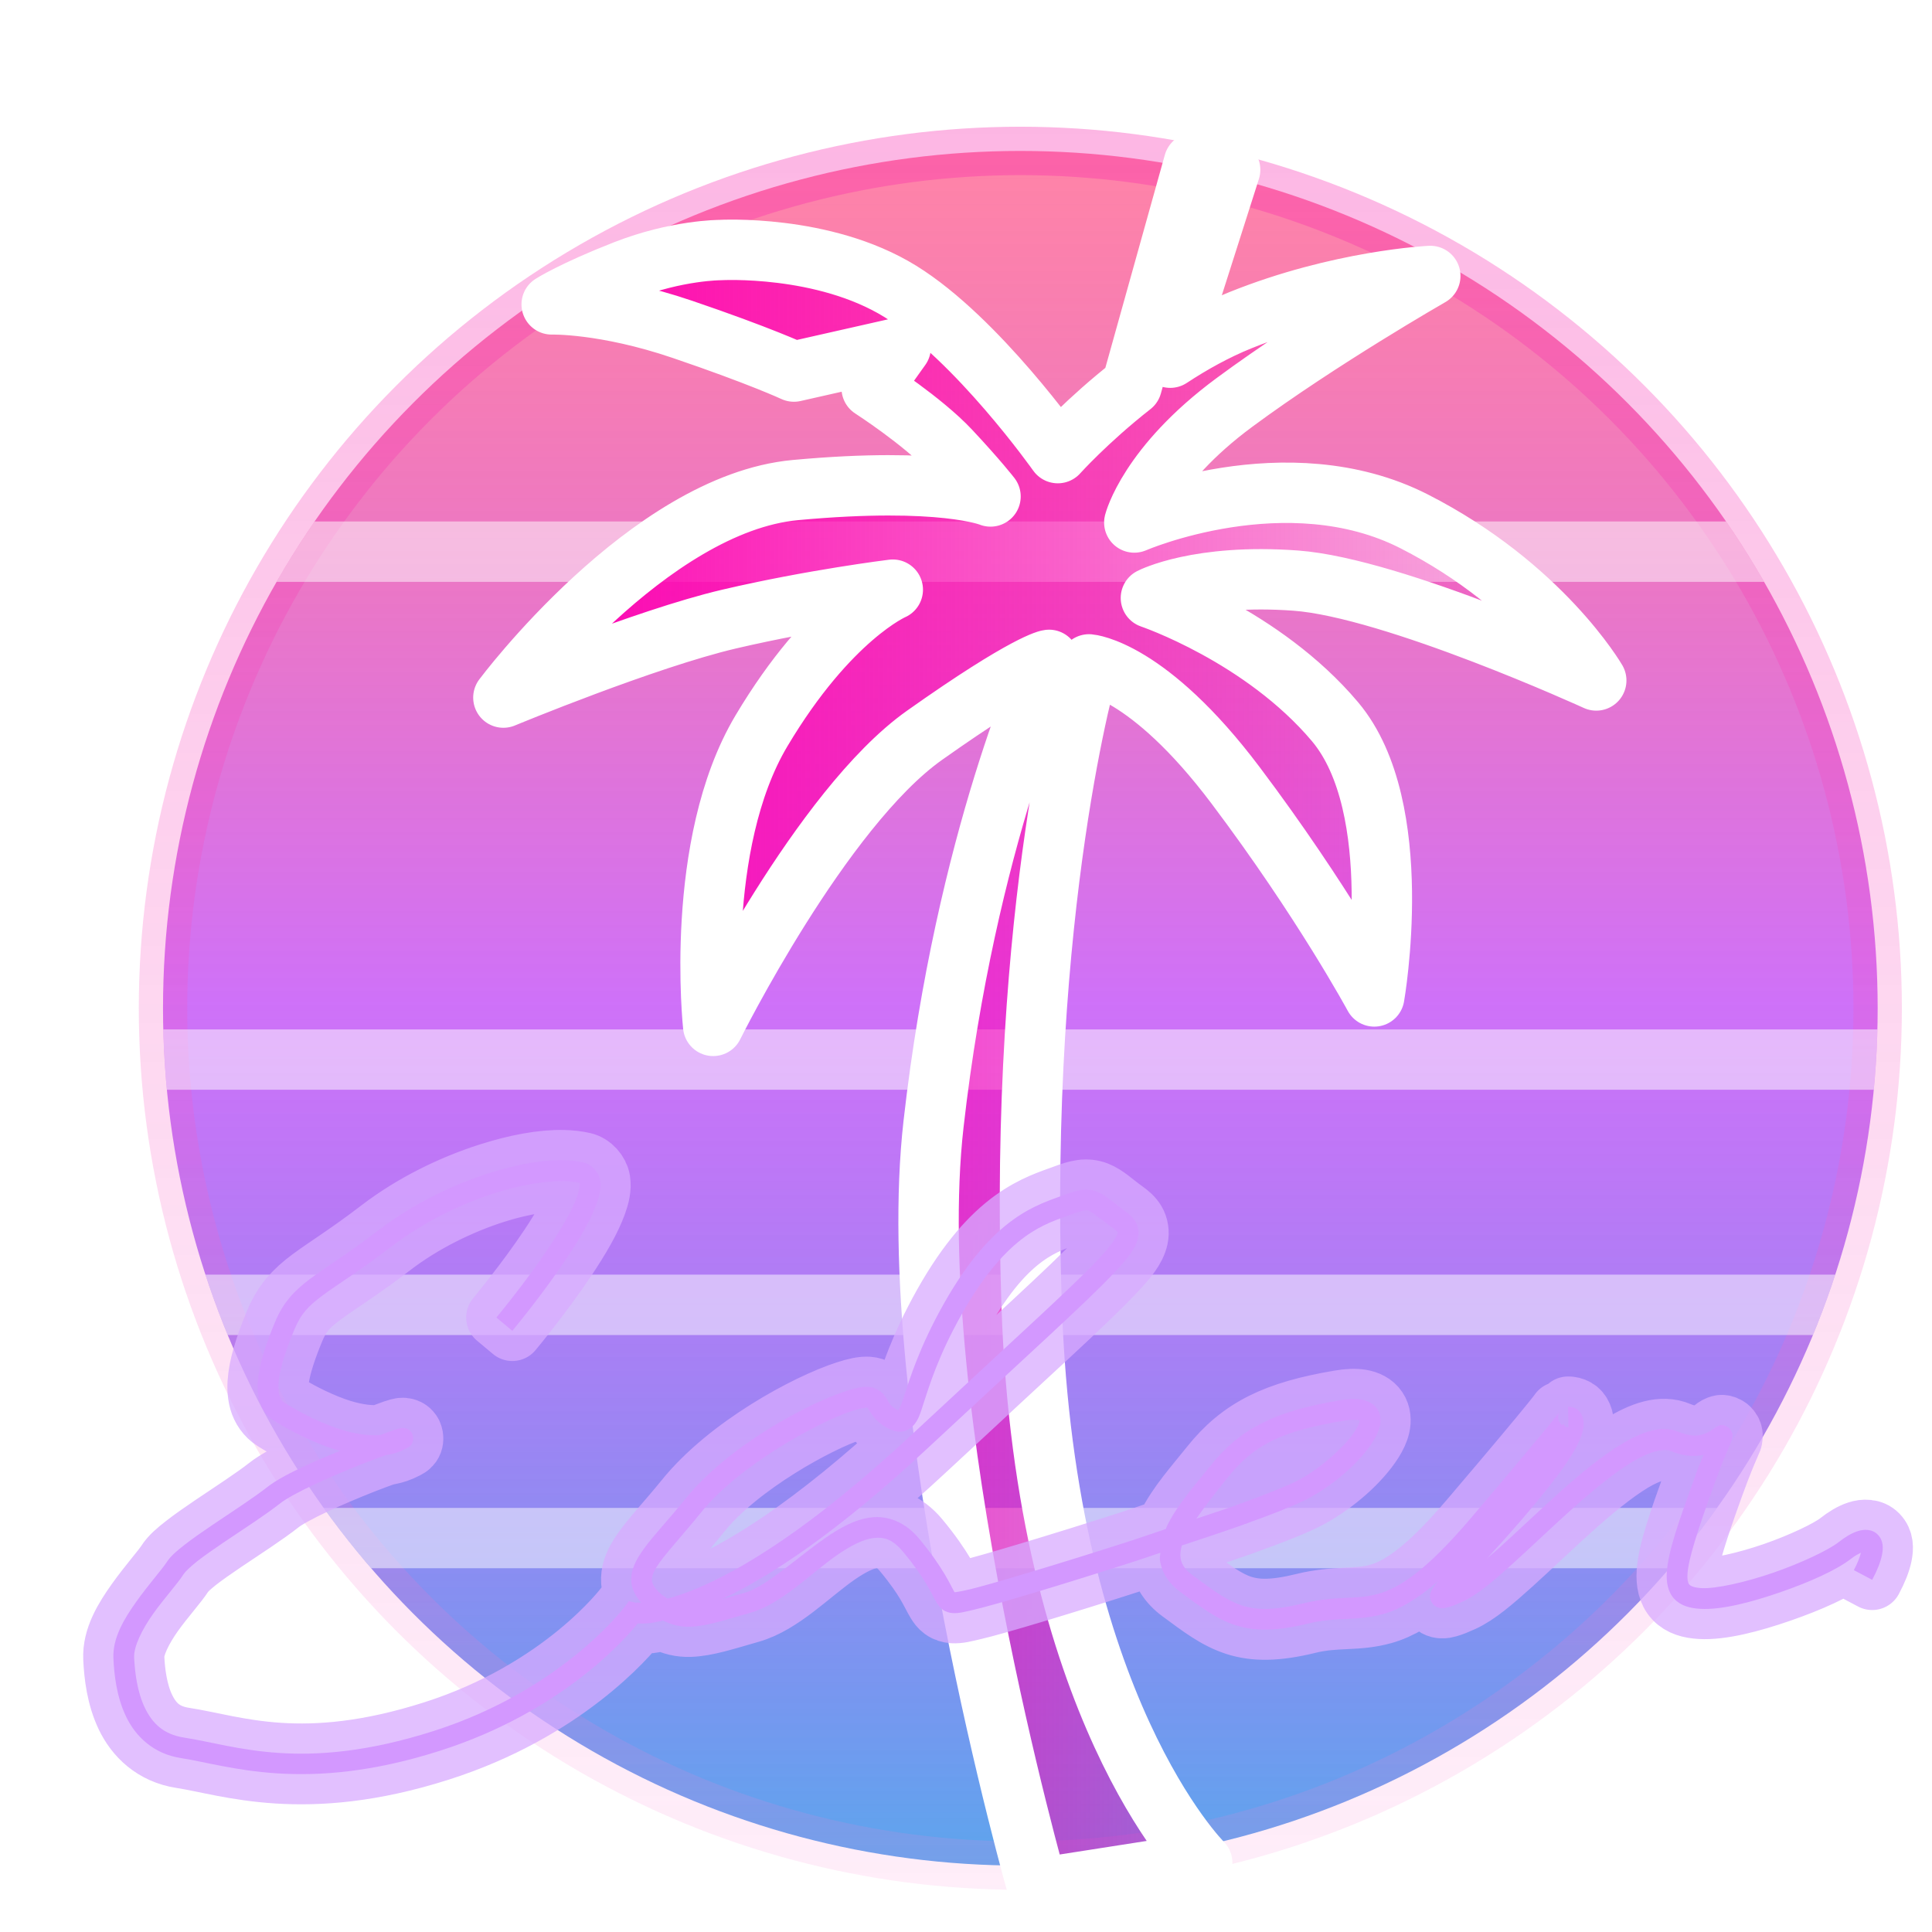
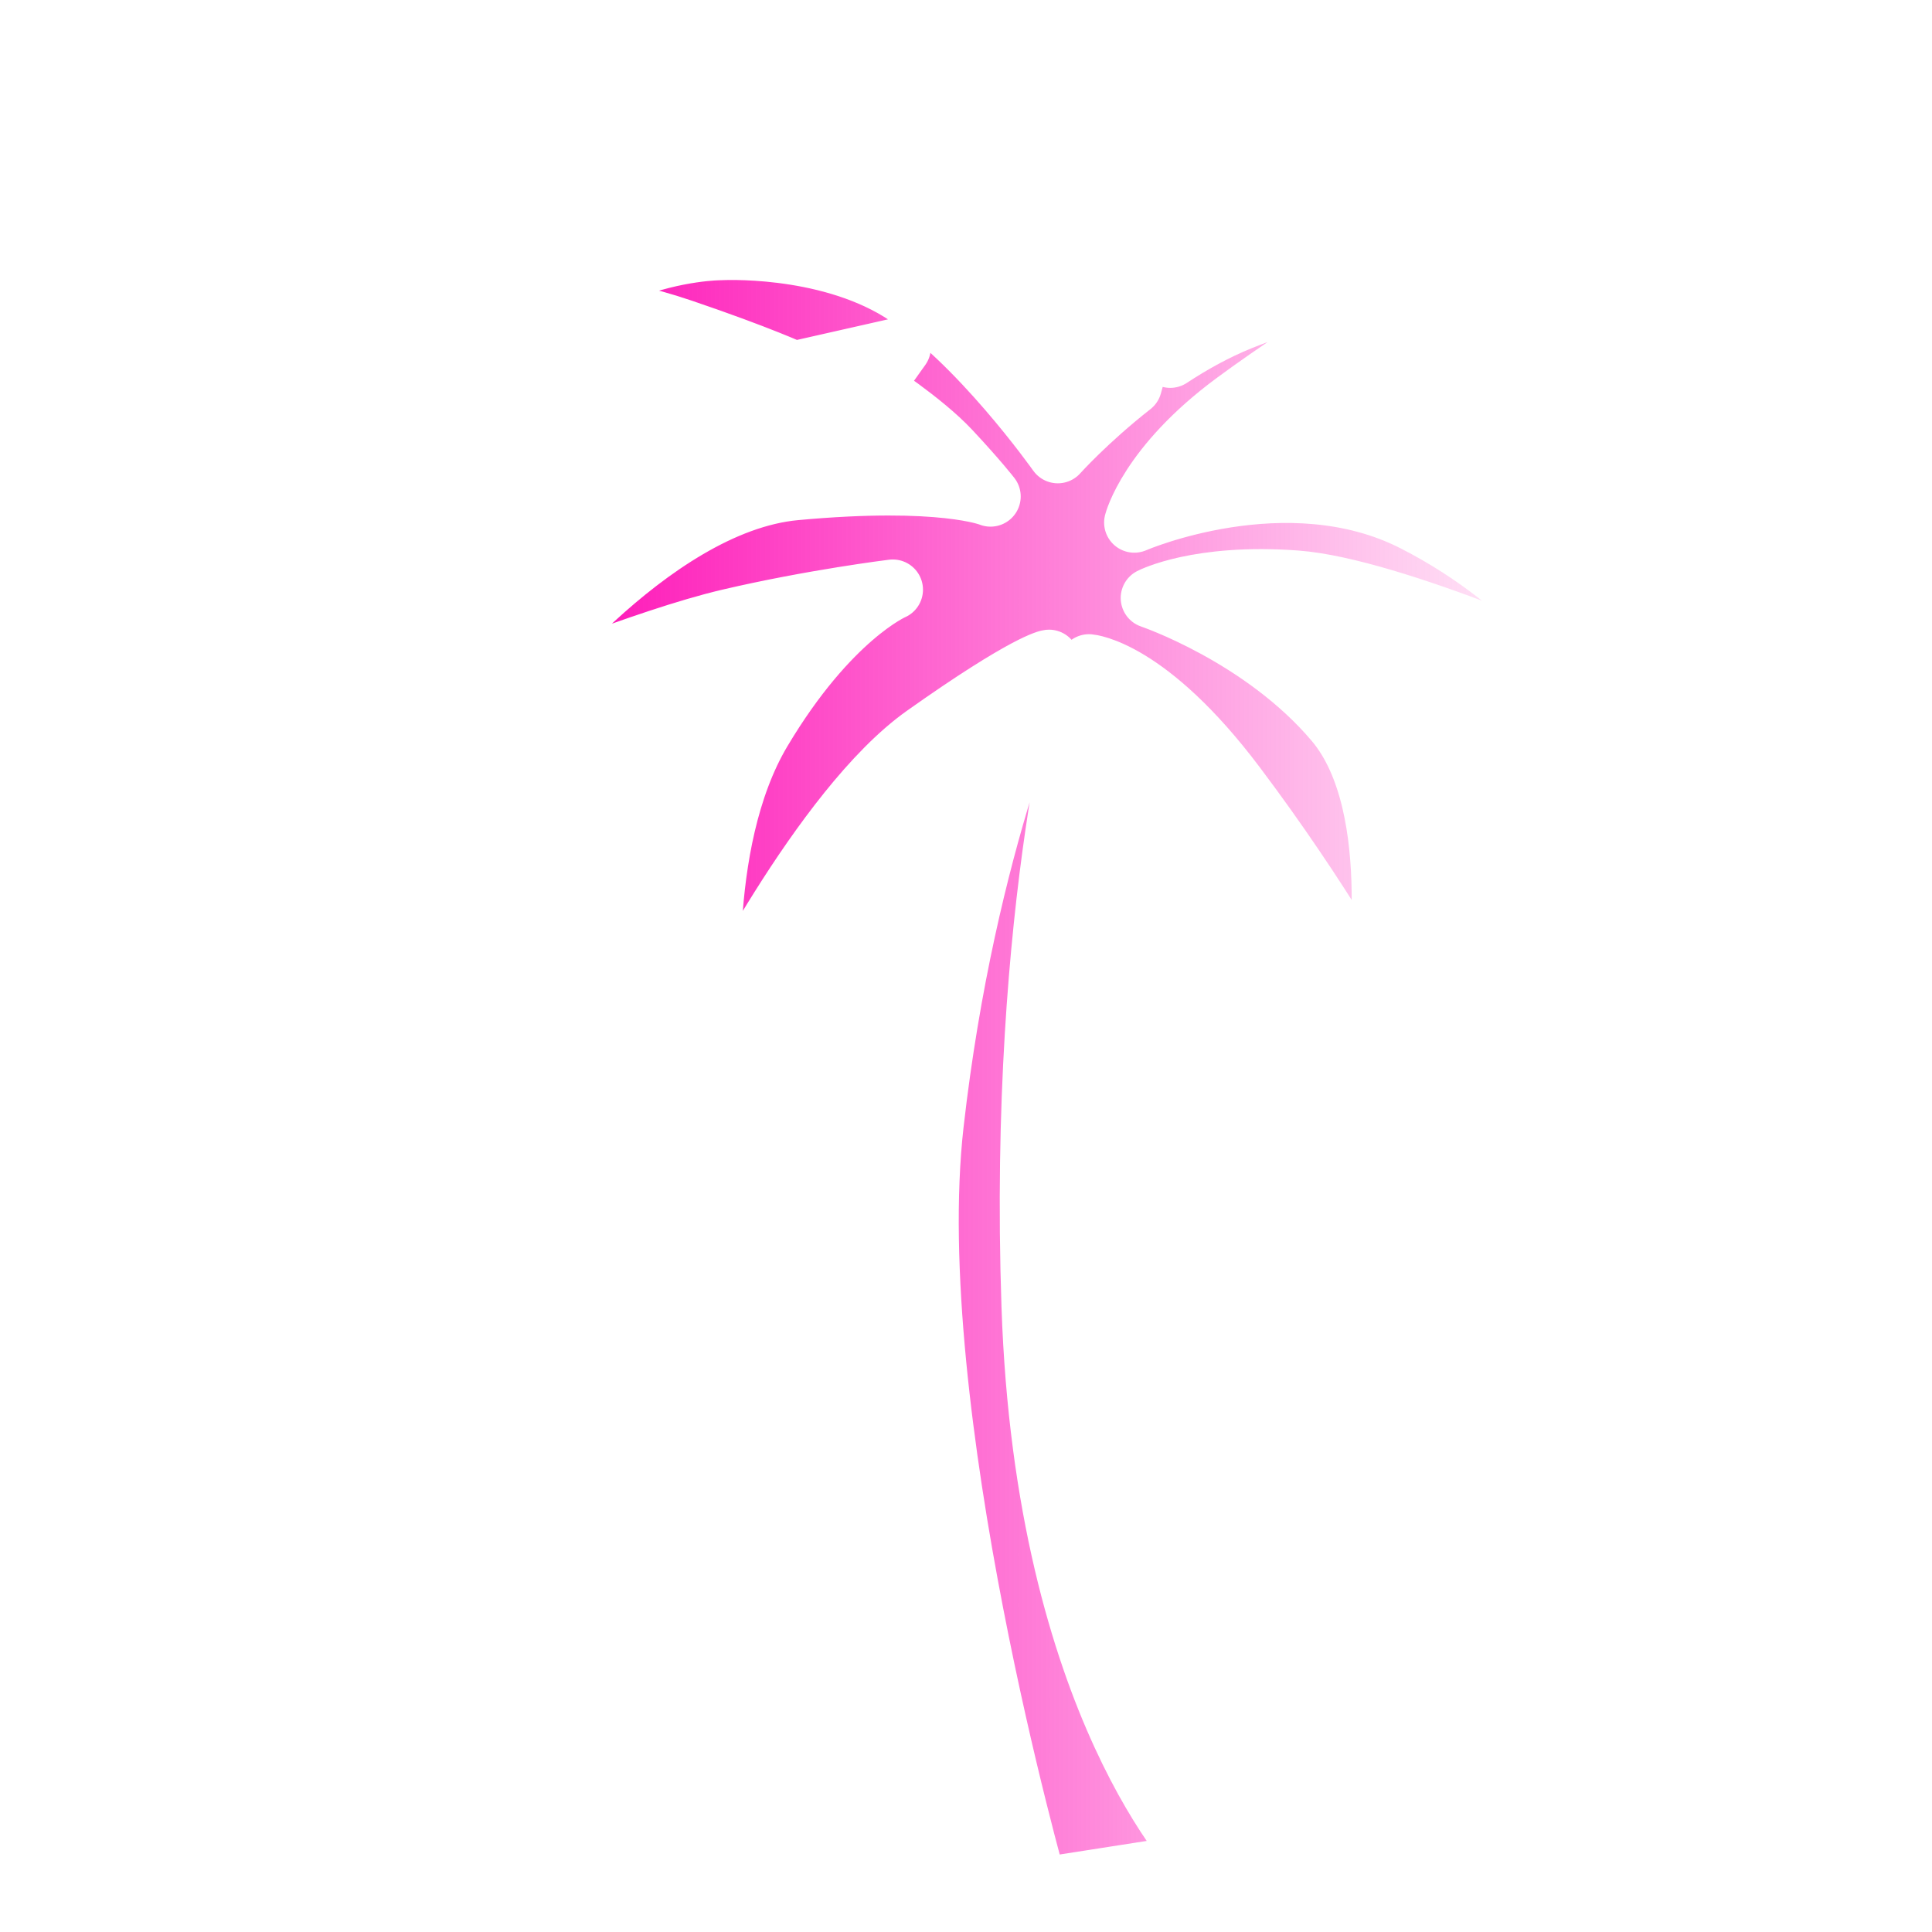
<svg xmlns="http://www.w3.org/2000/svg" xmlns:ns1="http://sodipodi.sourceforge.net/DTD/sodipodi-0.dtd" xmlns:ns2="http://www.inkscape.org/namespaces/inkscape" xmlns:xlink="http://www.w3.org/1999/xlink" width="512" height="512" fill="none" viewBox="0 0 512 512" version="1.1" id="svg7" ns1:docname="base_named.svg" ns2:version="1.4.2 (ebf0e940d0, 2025-05-08)">
  <defs id="defs7">
    <linearGradient id="linearGradient24" ns2:collect="always">
      <stop style="stop-color:#f71baa;stop-opacity:0.566;" offset="0" id="stop24" />
      <stop style="stop-color:#fa87d4;stop-opacity:0.25;" offset="1" id="stop25" />
    </linearGradient>
    <rect x="22.627" y="402.768" width="521.34" height="248.949" id="rect24" />
    <linearGradient id="linearGradient1" ns2:collect="always">
      <stop style="stop-color:#fe00b1;stop-opacity:1;" offset="0" id="stop1" />
      <stop style="stop-color:#fe00b1;stop-opacity:0;" offset="1" id="stop2" />
    </linearGradient>
    <linearGradient id="linearGradient11" ns2:collect="always">
      <stop style="stop-color:#ff0950;stop-opacity:0.5;" offset="0" id="stop11" />
      <stop style="stop-color:#bf42f6;stop-opacity:0.75;" offset="0.496" id="stop20" />
      <stop style="stop-color:#5da5ed;stop-opacity:1;" offset="1" id="stop12" />
    </linearGradient>
    <linearGradient ns2:collect="always" xlink:href="#linearGradient11" id="linearGradient12" x1="270.4" y1="40" x2="270.4" y2="494.4" gradientUnits="userSpaceOnUse" spreadMethod="reflect" />
    <linearGradient ns2:collect="always" xlink:href="#linearGradient1" id="linearGradient2" x1="125.402" y1="271.834" x2="431.024" y2="271.834" gradientUnits="userSpaceOnUse" />
    <linearGradient ns2:collect="always" xlink:href="#linearGradient24" id="linearGradient25" x1="270.4" y1="33.584" x2="270.4" y2="500.816" gradientUnits="userSpaceOnUse" />
    <filter ns2:label="Light Contour" ns2:menu="Image Paint and Draw" ns2:menu-tooltip="Uses vertical specular light to draw lines" style="color-interpolation-filters:sRGB;" id="filter11" x="-0.025" y="-0.071" width="1.049" height="1.142">
      <feGaussianBlur in="SourceGraphic" stdDeviation="1.5" result="result3" id="feGaussianBlur9" />
      <feComponentTransfer result="result1" in="result3" id="feComponentTransfer9">
        <feFuncR type="discrete" tableValues="0 0.1 0.2 0.3 0.4 0.5 0.6 0.7 0.8 0.9 1" id="feFuncR9" />
        <feFuncG type="discrete" tableValues="0 0.1 0.2 0.3 0.4 0.5 0.6 0.7 0.8 0.9 1" id="feFuncG9" />
        <feFuncB type="discrete" tableValues="0 0.1 0.2 0.3 0.4 0.5 0.6 0.7 0.8 0.9 1" id="feFuncB9" />
      </feComponentTransfer>
      <feGaussianBlur result="result5" stdDeviation="0.01" id="feGaussianBlur10" />
      <feBlend in2="result5" result="result6" mode="lighten" in="result5" id="feBlend10" />
      <feColorMatrix in="result6" type="luminanceToAlpha" result="result2" id="feColorMatrix10" />
      <feSpecularLighting surfaceScale="5" result="result9" specularExponent="20" in="result2" specularConstant="1" id="feSpecularLighting10">
        <feDistantLight azimuth="180" elevation="90" id="feDistantLight10" />
      </feSpecularLighting>
      <feComposite in2="result6" operator="arithmetic" in="result9" k1="0.4" k3="0.7" result="result3" id="feComposite10" />
      <feBlend in2="result1" in="result3" mode="normal" result="result8" id="feBlend11" />
      <feComposite in2="SourceGraphic" in="result8" operator="in" result="result7" id="feComposite11" />
    </filter>
  </defs>
  <ns1:namedview id="namedview7" pagecolor="#ffffff" bordercolor="#000000" borderopacity="0.25" ns2:showpageshadow="2" ns2:pageopacity="0.0" ns2:pagecheckerboard="0" ns2:deskcolor="#d1d1d1" ns2:zoom="0.88388348" ns2:cx="298.11622" ns2:cy="282.84271" ns2:window-width="1600" ns2:window-height="849" ns2:window-x="0" ns2:window-y="27" ns2:window-maximized="1" ns2:current-layer="svg7" />
-   <circle style="fill:url(#linearGradient12);fill-opacity:1;stroke-width:12.832;stroke-opacity:0.566;paint-order:stroke fill markers;stroke:url(#linearGradient25)" id="path8" cx="270.4" cy="267.2" r="227.2" />
-   <path id="rect1-3" style="fill:#ffffff;fill-opacity:0.5;stroke:none;stroke-width:16;stroke-dasharray:none;stroke-opacity:1;paint-order:stroke fill markers" d="M 83.373 138.199 A 227.2 227.2 0 0 0 73.293 154.199 L 467.506 154.199 A 227.2 227.2 0 0 0 457.426 138.199 L 83.373 138.199 z " />
+   <path id="rect1-3" style="fill:#ffffff;fill-opacity:0.5;stroke:none;stroke-width:16;stroke-dasharray:none;stroke-opacity:1;paint-order:stroke fill markers" d="M 83.373 138.199 A 227.2 227.2 0 0 0 73.293 154.199 L 467.506 154.199 A 227.2 227.2 0 0 0 457.426 138.199 L 83.373 138.199 " />
  <path style="fill:#ff2bd5;fill-opacity:1;stroke-width:13.374;stroke-opacity:0.416;paint-order:stroke fill markers" d="m 235.891,496.106 -9.617,-52.043" id="path9" />
  <path id="rect1-2" style="fill:#ffffff;fill-opacity:0.5;stroke:none;stroke-width:16;stroke-dasharray:none;stroke-opacity:1;paint-order:stroke fill markers" d="M 85.764 399.6 A 227.2 227.2 0 0 0 98.359 415.6 L 442.439 415.6 A 227.2 227.2 0 0 0 455.035 399.6 L 85.764 399.6 z " />
  <path id="rect1-2-5" style="fill:#ffffff;fill-opacity:0.5;stroke:none;stroke-width:16;stroke-dasharray:none;stroke-opacity:1;paint-order:stroke fill markers" d="M 54.447 337.801 A 227.2 227.2 0 0 0 60.352 353.801 L 480.447 353.801 A 227.2 227.2 0 0 0 486.352 337.801 L 54.447 337.801 z " />
-   <path id="rect1" style="fill:#ffffff;fill-opacity:0.5;stroke:none;stroke-width:16;stroke-dasharray:none;stroke-opacity:1;paint-order:stroke fill markers" d="M 43.268 272.801 A 227.2 227.2 0 0 0 44.229 288.801 L 496.57 288.801 A 227.2 227.2 0 0 0 497.531 272.801 L 43.268 272.801 z " />
  <path id="path15" style="fill:url(#linearGradient2);fill-opacity:1;stroke:#ffffff;stroke-width:16;stroke-linejoin:round;stroke-dasharray:none;stroke-dashoffset:0;stroke-opacity:1;paint-order:stroke fill markers" d="M 316.4 43.199 C 316.4 43.199 305.47 82.296 299.934 102.139 C 288.108 111.408 280.33 120.082 280.33 120.082 C 280.33 120.082 258.976 89.819 238.611 77.232 C 218.247 64.646 190.801 66.268 190.801 66.268 C 190.801 66.268 179.4 66.268 165.6 71.668 C 151.8 77.068 146.199 80.668 146.199 80.668 C 146.199 80.668 160.201 80.268 180.801 87.268 C 201.401 94.268 210.4 98.469 210.4 98.469 L 238.699 92.068 L 231 102.869 C 231 102.869 244.501 111.569 251.801 119.369 C 259.101 127.169 262.5 131.568 262.5 131.568 C 262.5 131.568 249.801 126.269 210.801 129.869 C 171.801 133.469 133.4 184.869 133.4 184.869 C 133.4 184.869 170.999 169.268 193.199 164.068 C 215.399 158.868 236.6 156.268 236.6 156.268 C 236.6 156.268 219.801 163.468 201.801 193.668 C 183.801 223.868 189 271.869 189 271.869 C 189 271.869 217.6 214.269 245 194.869 C 272.4 175.469 278 174.869 278 174.869 C 278 174.869 256 222.069 247.4 297.869 C 238.8 373.669 275 500.469 275 500.469 L 318.6 493.668 C 318.6 493.668 277 452.468 273.4 346.068 C 269.8 239.668 288.6 176.068 288.6 176.068 C 288.6 176.068 304.2 177.268 327.4 208.068 C 350.6 238.868 364.199 264.068 364.199 264.068 C 364.199 264.068 373.001 214.068 353.801 191.268 C 334.601 168.468 305 158.469 305 158.469 C 305 158.469 317.5 151.969 343.4 153.869 C 369.3 155.769 423.025 180.328 423.025 180.328 C 423.025 180.328 408.6 155.437 374.801 138.184 C 341.001 120.93 300.6 138.469 300.6 138.469 C 300.6 138.469 304.372 123.476 327.141 106.646 C 349.909 89.817 379.043 73.131 379.043 73.131 C 379.043 73.131 355.002 74.263 328.697 84.869 C 322.152 87.508 315.87 91.013 310.125 94.791 L 326 45 L 316.4 43.199 z " />
-   <path style="baseline-shift:baseline;display:inline;overflow:visible;fill:#c45fff;paint-order:stroke fill markers;enable-background:accumulate;stop-color:#000000;stop-opacity:1;opacity:1;fill-opacity:1;stroke:#d8aaff;stroke-opacity:0.75;stroke-width:16;stroke-dasharray:none;filter:url(#filter11);stroke-linejoin:round" d="m 149.363,307.457 c -5.689,-0.133 -12.531,1.148 -19.826,3.471 -9.727,3.097 -20.153,8.157 -28.947,14.898 -8.385,6.429 -13.995,9.81 -18.277,12.984 -4.282,3.175 -7.308,6.397 -9.461,11.627 -2.015,4.894 -3.8,9.834 -4.393,14.336 -0.296,2.251 -0.304,4.42 0.27,6.467 0.574,2.047 1.852,3.978 3.783,5.197 2.833,1.789 8.316,4.901 14.518,7.092 1.017,0.359 2.079,0.648 3.131,0.953 -3.065,1.267 -6.182,2.526 -9.09,3.885 -4.228,1.976 -7.841,3.832 -10.174,5.674 -3.597,2.84 -9.445,6.604 -14.736,10.182 -2.645,1.789 -5.159,3.537 -7.246,5.166 -2.087,1.629 -3.733,3.004 -4.834,4.734 -1.066,1.675 -4.697,5.759 -7.92,10.281 -3.223,4.522 -6.368,9.652 -6.107,15.127 0.208,4.37 0.846,10.139 3.342,15.355 2.496,5.217 7.199,9.894 14.588,11.031 12.39,1.906 32.645,9.496 68.451,-1.896 33.232,-10.574 50.07,-30.668 52.559,-33.799 0.874,0.039 1.951,0.059 3.369,-0.098 0.91,-0.101 2.224,-0.424 3.383,-0.656 2.261,1.138 4.619,1.721 7.127,1.627 4.417,-0.165 9.137,-1.741 16.031,-3.711 8.213,-2.346 15.696,-10.223 22.881,-15.238 3.592,-2.508 6.999,-4.245 9.768,-4.561 2.769,-0.315 5.018,0.353 7.76,3.643 6.19,7.428 7.338,10.91 8.883,13.455 0.386,0.636 0.85,1.309 1.621,1.879 0.771,0.57 1.8,0.876 2.676,0.924 1.752,0.095 3.194,-0.347 5.666,-0.912 5.405,-1.235 24.096,-6.841 43.402,-13.076 2.083,-0.673 3.864,-1.325 5.938,-2.006 -0.021,0.643 -0.195,1.27 -0.111,1.922 0.402,3.134 2.237,6.134 5.379,8.449 5.355,3.946 9.456,7.14 14.605,8.816 5.15,1.677 11.033,1.606 19.361,-0.439 7.521,-1.847 12.813,-0.529 19.924,-2.533 4.254,-1.199 8.925,-3.907 14.521,-8.738 -0.316,0.384 -0.747,0.849 -0.998,1.197 -0.313,0.435 -0.582,0.838 -0.82,1.361 -0.238,0.524 -0.661,1.274 -0.189,2.609 0.236,0.668 0.822,1.325 1.389,1.639 0.567,0.314 1.053,0.381 1.434,0.402 0.76,0.043 1.244,-0.088 1.781,-0.236 1.074,-0.296 2.273,-0.792 3.887,-1.525 3.819,-1.736 8.077,-5.383 13.057,-9.875 4.979,-4.492 10.512,-9.823 16.029,-14.762 5.517,-4.939 11.038,-9.484 15.783,-12.342 4.745,-2.858 8.444,-3.679 10.334,-2.875 3.323,1.414 6.211,1.443 8.605,1.002 -0.768,1.873 -1.248,2.878 -2.479,6.281 -4.252,11.763 -6.892,19.264 -7.264,24.754 -0.186,2.745 0.278,5.314 2.002,7.143 1.724,1.829 4.162,2.451 6.832,2.613 5.6,0.339 13.483,-1.714 21.219,-4.389 7.736,-2.675 14.935,-5.874 18.826,-8.92 1.104,-0.864 1.843,-1.199 2.543,-1.533 -0.265,1.063 -0.774,2.535 -1.859,4.586 l 4.861,2.574 c 1.35,-2.55 2.196,-4.655 2.576,-6.529 0.38,-1.874 0.431,-3.871 -1.084,-5.438 -1.515,-1.567 -3.738,-1.461 -5.381,-0.92 -1.642,0.541 -3.259,1.532 -5.045,2.93 -2.614,2.046 -9.838,5.493 -17.234,8.051 -7.396,2.558 -15.354,4.324 -19.088,4.098 -1.997,-0.121 -2.847,-0.56 -3.164,-0.896 -0.317,-0.337 -0.65,-1.039 -0.518,-2.996 0.265,-3.915 2.715,-11.544 6.949,-23.258 2.099,-5.807 3.47,-8.958 4.193,-10.631 0.181,-0.418 0.323,-0.744 0.441,-1.041 0.119,-0.297 0.258,-0.366 0.336,-1.246 0.019,-0.22 0.047,-0.521 -0.086,-1.012 -0.133,-0.49 -0.559,-1.246 -1.258,-1.666 -1.397,-0.839 -2.253,-0.304 -2.588,-0.16 -0.669,0.288 -0.711,0.407 -0.896,0.543 -0.743,0.542 -1.651,1.236 -3.113,1.646 -1.462,0.41 -3.379,0.544 -6.176,-0.646 -4.757,-2.024 -10.002,0.017 -15.324,3.223 -5.323,3.206 -10.993,7.924 -16.613,12.955 -5.62,5.031 -11.169,10.378 -16.045,14.777 -1.054,0.951 -1.928,1.624 -2.92,2.473 3.841,-4.142 8.257,-9.01 13.199,-15.006 8.735,-10.597 11.619,-15.732 12.287,-19.434 0.334,-1.851 -0.198,-3.816 -1.41,-4.809 -0.72,-0.59 -1.413,-0.768 -1.943,-0.84 -0.067,-0.012 -0.23,-0.041 -0.23,-0.041 0,0 -0.168,-0.018 -0.168,-0.018 v 0.023 c -0.08,-8.6e-4 -0.307,-0.027 -0.307,-0.027 l 0.113,5.457 c -0.106,0.005 -0.525,0.049 -0.951,-0.301 -0.478,-0.392 -0.392,-1.119 -0.518,-0.424 -0.006,0.031 -0.103,0.195 -0.111,0.23 -0.189,-0.166 -0.566,-0.5 -0.566,-0.5 1e-4,1.2e-4 -0.426,-0.746 -0.426,-0.746 8e-5,2.2e-4 -0.154,-0.633 -0.154,-0.633 4e-5,3.4e-4 -0.024,-0.333 -0.018,-0.461 0.012,-0.256 0.049,-0.425 0.082,-0.555 0.134,-0.521 0.217,-0.568 0.256,-0.635 0.077,-0.134 0.032,-0.05 -0.104,0.135 -0.271,0.37 -0.947,1.247 -2.383,3.016 -2.872,3.537 -8.804,10.672 -20.959,24.947 -12.004,14.098 -18.951,18.499 -24.639,20.102 -5.687,1.603 -11.143,0.374 -19.744,2.486 -7.793,1.914 -12.376,1.844 -16.348,0.551 -3.972,-1.293 -7.65,-4.04 -13.043,-8.014 -2.233,-1.645 -2.978,-3.099 -3.186,-4.721 -0.118,-0.919 0.036,-1.992 0.348,-3.145 5.438,-1.819 11.191,-3.681 15.883,-5.363 8.127,-2.915 14.536,-5.408 18.035,-7.316 6.677,-3.642 13.377,-9.526 16.744,-14.881 0.842,-1.339 1.491,-2.655 1.811,-4.076 0.32,-1.421 0.276,-3.128 -0.682,-4.557 -0.957,-1.429 -2.572,-2.186 -4.232,-2.463 -1.66,-0.277 -3.524,-0.182 -5.799,0.203 -16.958,2.874 -26.218,7.327 -34.223,17.406 -3.74,4.709 -8.669,10.123 -11.455,15.852 -0.128,0.264 -0.18,0.548 -0.299,0.814 -3.155,1.046 -5.904,2.042 -9.105,3.076 -19.231,6.21 -38.441,11.918 -42.936,12.945 -2.366,0.541 -3.649,0.738 -3.957,0.748 -0.041,-0.052 0.011,0.018 -0.08,-0.131 -0.859,-1.415 -2.821,-6.275 -9.359,-14.121 -3.622,-4.347 -8.233,-6.084 -12.605,-5.586 -4.373,0.498 -8.392,2.791 -12.295,5.516 -7.806,5.45 -15.595,12.848 -21.242,14.461 -2.37,0.677 -4.124,1.158 -5.984,1.67 12.539,-5.986 30.059,-17.271 54.152,-39.725 26.997,-25.16 41.929,-38.523 49.479,-46.508 3.775,-3.993 5.877,-6.516 6.537,-9.475 0.33,-1.479 0.057,-3.145 -0.672,-4.355 -0.729,-1.21 -1.704,-2.004 -2.721,-2.736 -3.423,-2.465 -4.982,-4.156 -7.471,-5.162 -1.244,-0.503 -2.702,-0.658 -4.105,-0.461 -1.403,0.197 -2.803,0.657 -4.572,1.32 -3.218,1.207 -8.135,2.629 -13.699,6.68 -5.564,4.05 -11.771,10.694 -18.279,22.266 -6.493,11.542 -9.011,19.944 -10.576,24.709 -0.702,2.136 -1.244,3.152 -1.383,3.418 -0.12,-0.04 -0.039,0.002 -0.254,-0.105 -2.381,-1.19 -2.055,-1.968 -3.57,-3.949 -0.757,-0.991 -2.402,-2.045 -4.102,-2.145 -1.699,-0.1 -3.457,0.305 -6.002,1.129 -10.362,3.353 -31.22,14.548 -42.586,28.605 -5.291,6.544 -9.72,10.948 -12.301,15.182 -1.29,2.117 -2.171,4.351 -1.986,6.764 0.151,1.974 1.176,3.781 2.578,5.473 -0.378,-0.025 -1.465,0.027 -1.465,0.027 l -1.744,-0.398 -1.07,1.436 c 0,0 -16.414,22.073 -50.83,33.023 -34.594,11.007 -52.338,3.797 -65.947,1.703 -5.611,-0.863 -8.509,-3.885 -10.463,-7.969 -1.954,-4.083 -2.617,-9.214 -2.809,-13.244 -0.139,-2.925 2.114,-7.496 5.092,-11.674 2.977,-4.178 6.348,-7.794 8.082,-10.52 0.299,-0.47 1.678,-1.868 3.578,-3.352 1.901,-1.484 4.337,-3.186 6.941,-4.947 5.209,-3.522 11.062,-7.258 15.064,-10.418 1.467,-1.159 5.017,-3.104 9.096,-5.01 4.079,-1.906 8.766,-3.871 12.916,-5.518 2.548,-1.011 4.069,-1.533 5.947,-2.217 1.342,-0.222 2.672,-0.51 3.938,-1.068 0.627,-0.276 1.082,-0.486 1.451,-0.676 0.185,-0.095 0.335,-0.169 0.574,-0.33 0.12,-0.081 0.255,-0.149 0.545,-0.461 0.145,-0.156 0.357,-0.362 0.566,-0.91 0.209,-0.548 0.255,-1.747 -0.309,-2.561 -0.564,-0.813 -1.215,-1.006 -1.568,-1.1 -0.353,-0.094 -0.55,-0.092 -0.703,-0.094 -0.306,-0.003 -0.438,0.025 -0.562,0.045 -0.249,0.041 -0.408,0.083 -0.594,0.133 -0.371,0.1 -0.795,0.232 -1.322,0.406 -0.732,0.242 -2.403,0.906 -3.467,1.291 -3.443,0.347 -7.767,-0.469 -11.951,-1.947 -5.607,-1.981 -10.873,-4.952 -13.414,-6.557 -0.756,-0.477 -1.14,-1.022 -1.424,-2.033 -0.283,-1.011 -0.345,-2.484 -0.111,-4.264 0.468,-3.559 2.079,-8.236 4.023,-12.959 1.806,-4.387 3.732,-6.396 7.652,-9.303 3.92,-2.906 9.764,-6.455 18.35,-13.037 8.177,-6.269 18.115,-11.11 27.268,-14.023 9.153,-2.914 17.629,-3.788 22.201,-2.732 0.517,0.119 0.12,-0.266 0.191,0.197 0.072,0.463 -0.074,1.823 -0.691,3.545 -1.234,3.444 -4.039,8.315 -7.217,13.09 -6.355,9.55 -14.143,18.889 -14.143,18.889 l 4.223,3.525 c 0,0 7.913,-9.471 14.498,-19.367 3.293,-4.948 6.266,-9.956 7.816,-14.281 0.775,-2.163 1.272,-4.161 0.949,-6.242 -0.323,-2.081 -2.15,-4.198 -4.391,-4.715 -1.615,-0.373 -3.383,-0.575 -5.279,-0.619 z m 138.01,13.336 c 0.674,-0.095 0.862,-0.056 1.279,0.113 0.835,0.338 2.669,1.899 6.316,4.525 0.751,0.541 1.138,0.967 1.227,1.113 0.088,0.147 0.09,-0.025 0.014,0.316 -0.153,0.683 -1.587,3.109 -5.166,6.895 -7.158,7.571 -22.207,21.077 -49.232,46.264 -26.843,25.016 -45.574,36.158 -57.377,41.035 -2.94,1.215 -5.446,2.038 -7.547,2.598 -0.724,-0.524 -1.383,-0.838 -2.25,-1.705 -1.413,-1.413 -1.793,-2.335 -1.855,-3.148 -0.062,-0.813 0.225,-1.885 1.197,-3.48 1.945,-3.191 6.425,-7.838 11.883,-14.588 10.13,-12.529 31.131,-23.96 40.002,-26.83 2.263,-0.732 3.582,-0.895 3.986,-0.871 0.405,0.024 -0.107,-0.215 0.055,-0.004 0.324,0.423 1.639,3.605 5.48,5.525 0.99,0.495 1.999,0.883 3.223,0.861 1.224,-0.021 2.525,-0.664 3.303,-1.477 1.555,-1.626 1.988,-3.439 2.797,-5.9 1.617,-4.923 3.907,-12.643 10.143,-23.729 6.219,-11.056 11.893,-16.998 16.723,-20.514 4.83,-3.516 8.822,-4.638 12.393,-5.977 1.625,-0.609 2.734,-0.929 3.408,-1.023 z m 72.471,55.545 c 0.727,0.121 0.671,0.258 0.566,0.102 -0.105,-0.156 -0.001,-0.212 -0.113,0.285 -0.112,0.497 -0.476,1.365 -1.102,2.359 -2.502,3.979 -8.953,9.833 -14.721,12.979 -2.723,1.485 -9.218,4.083 -17.258,6.967 -2.99,1.072 -6.812,2.289 -10.17,3.436 2.395,-3.473 5.243,-7.063 7.988,-10.52 7.269,-9.154 14.415,-12.622 30.832,-15.404 1.897,-0.322 3.249,-0.324 3.977,-0.203 z" id="path5" />
</svg>